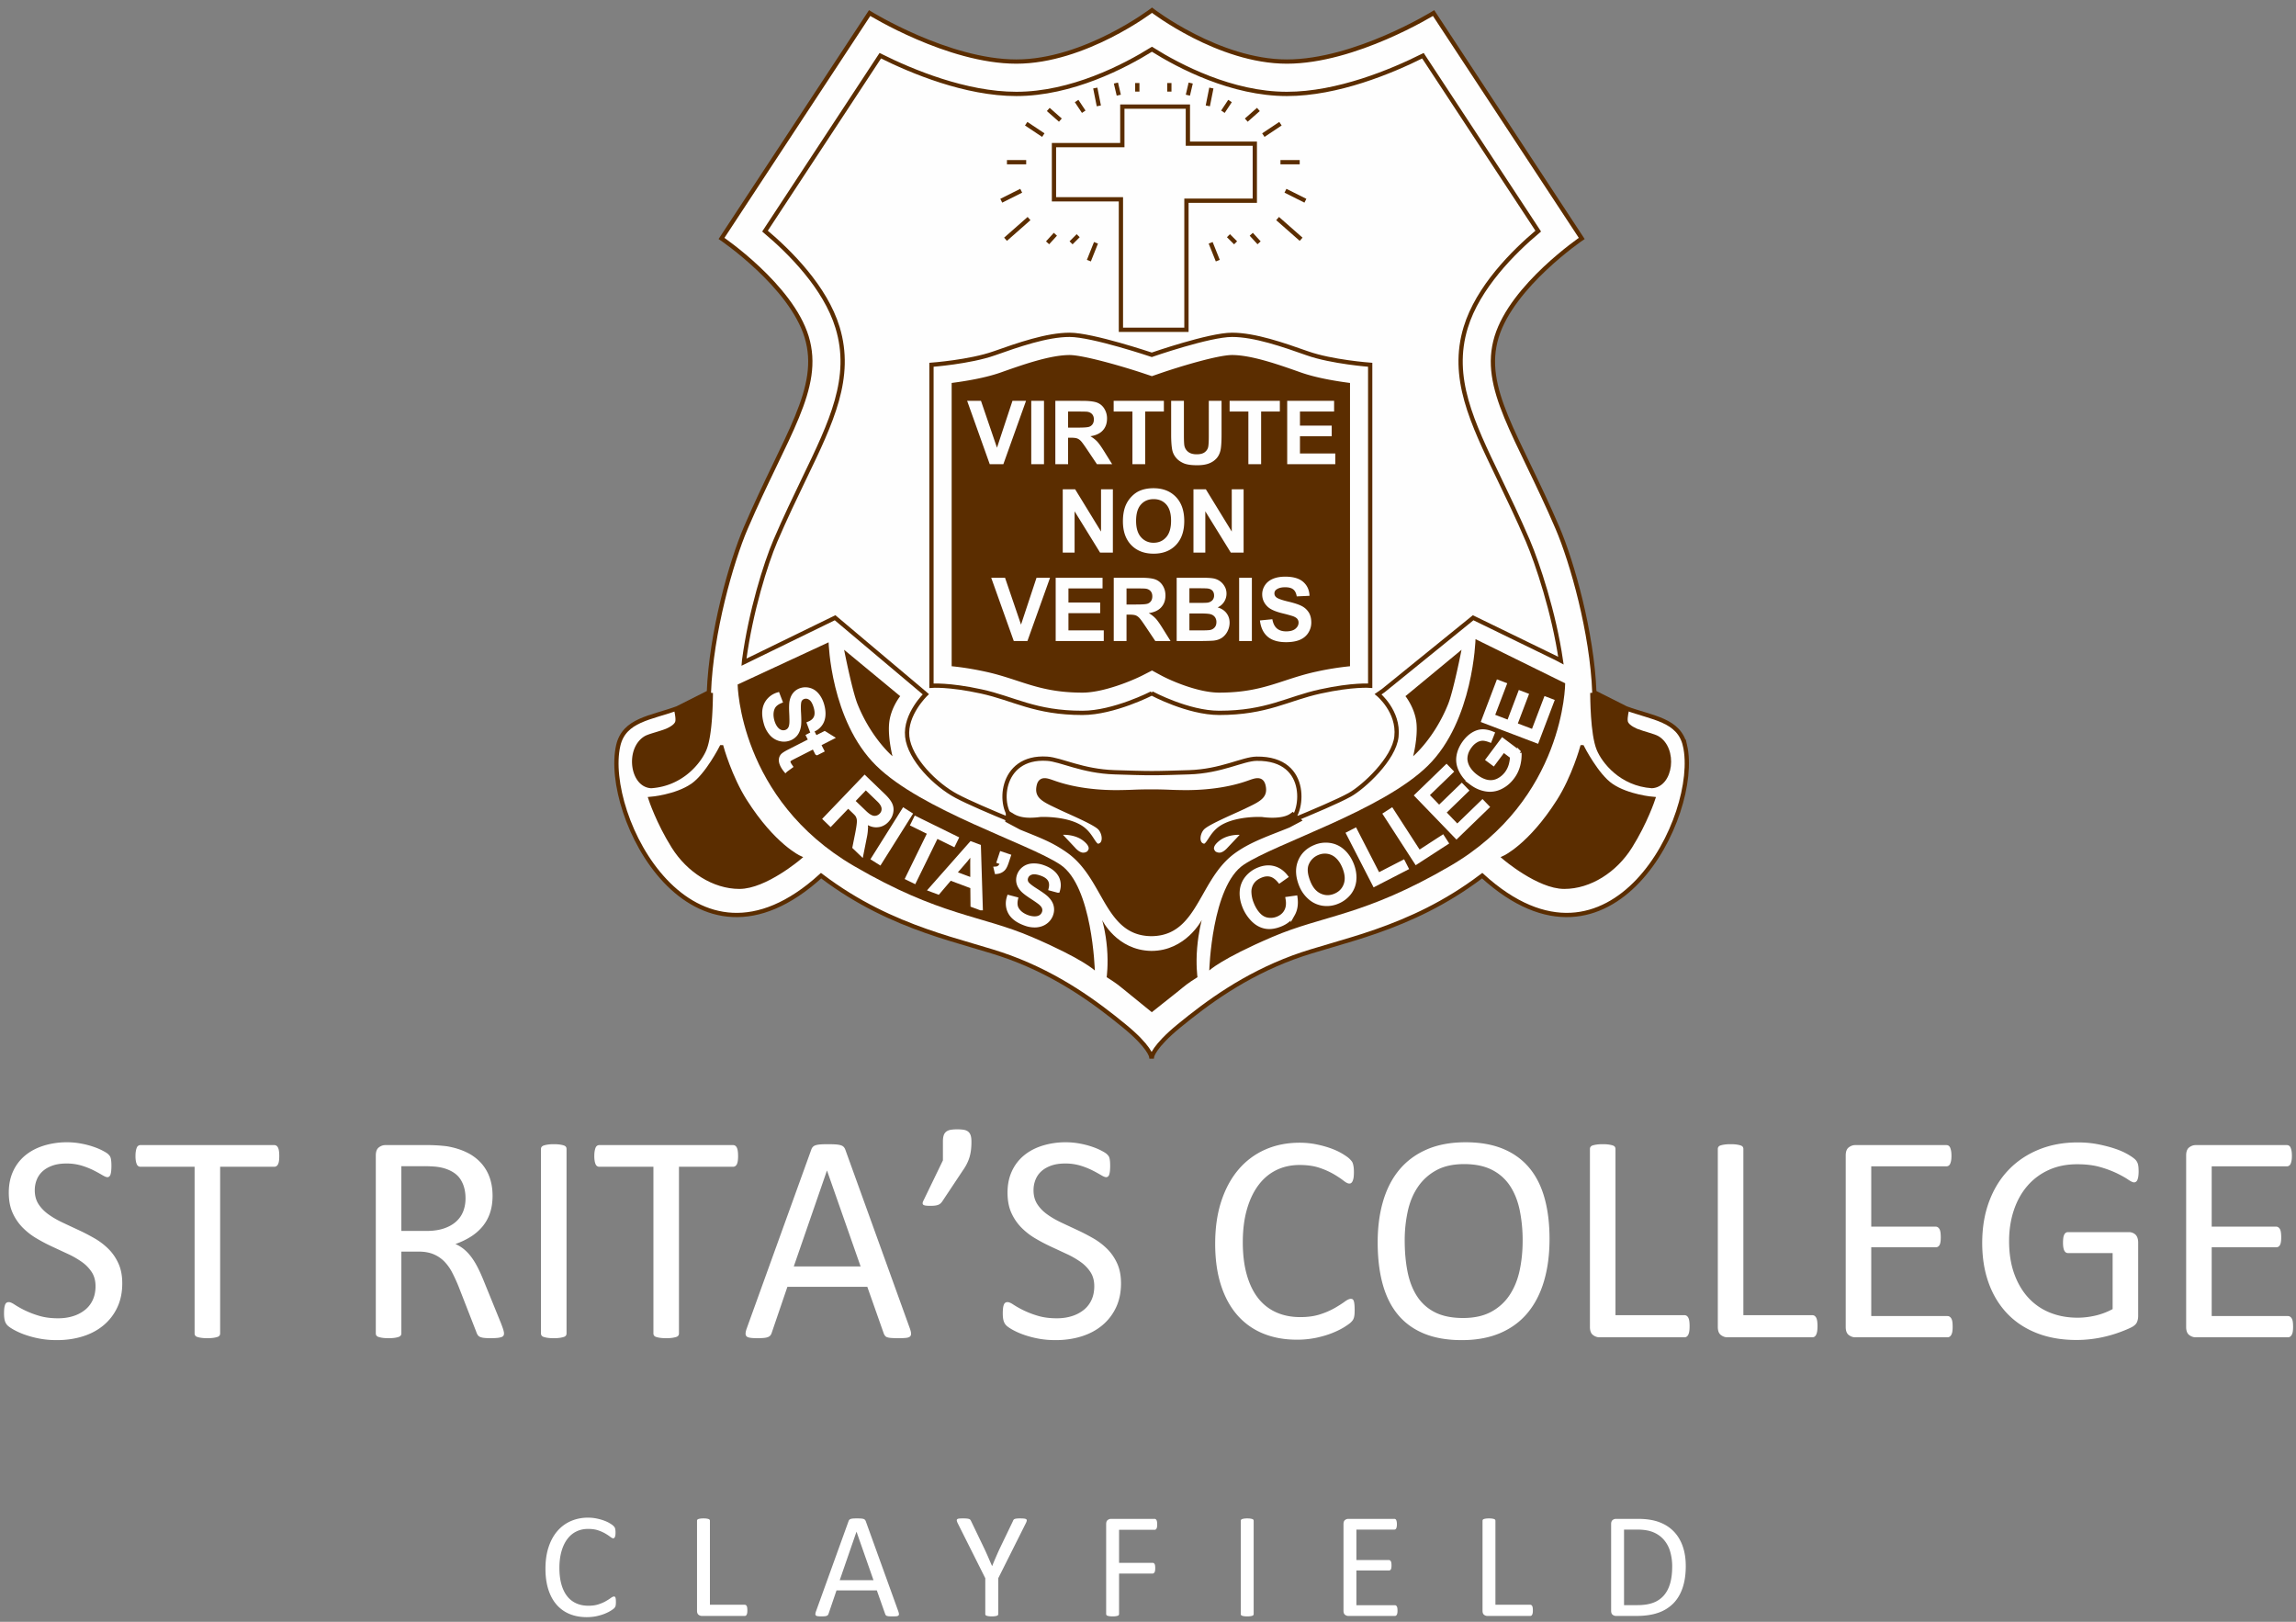
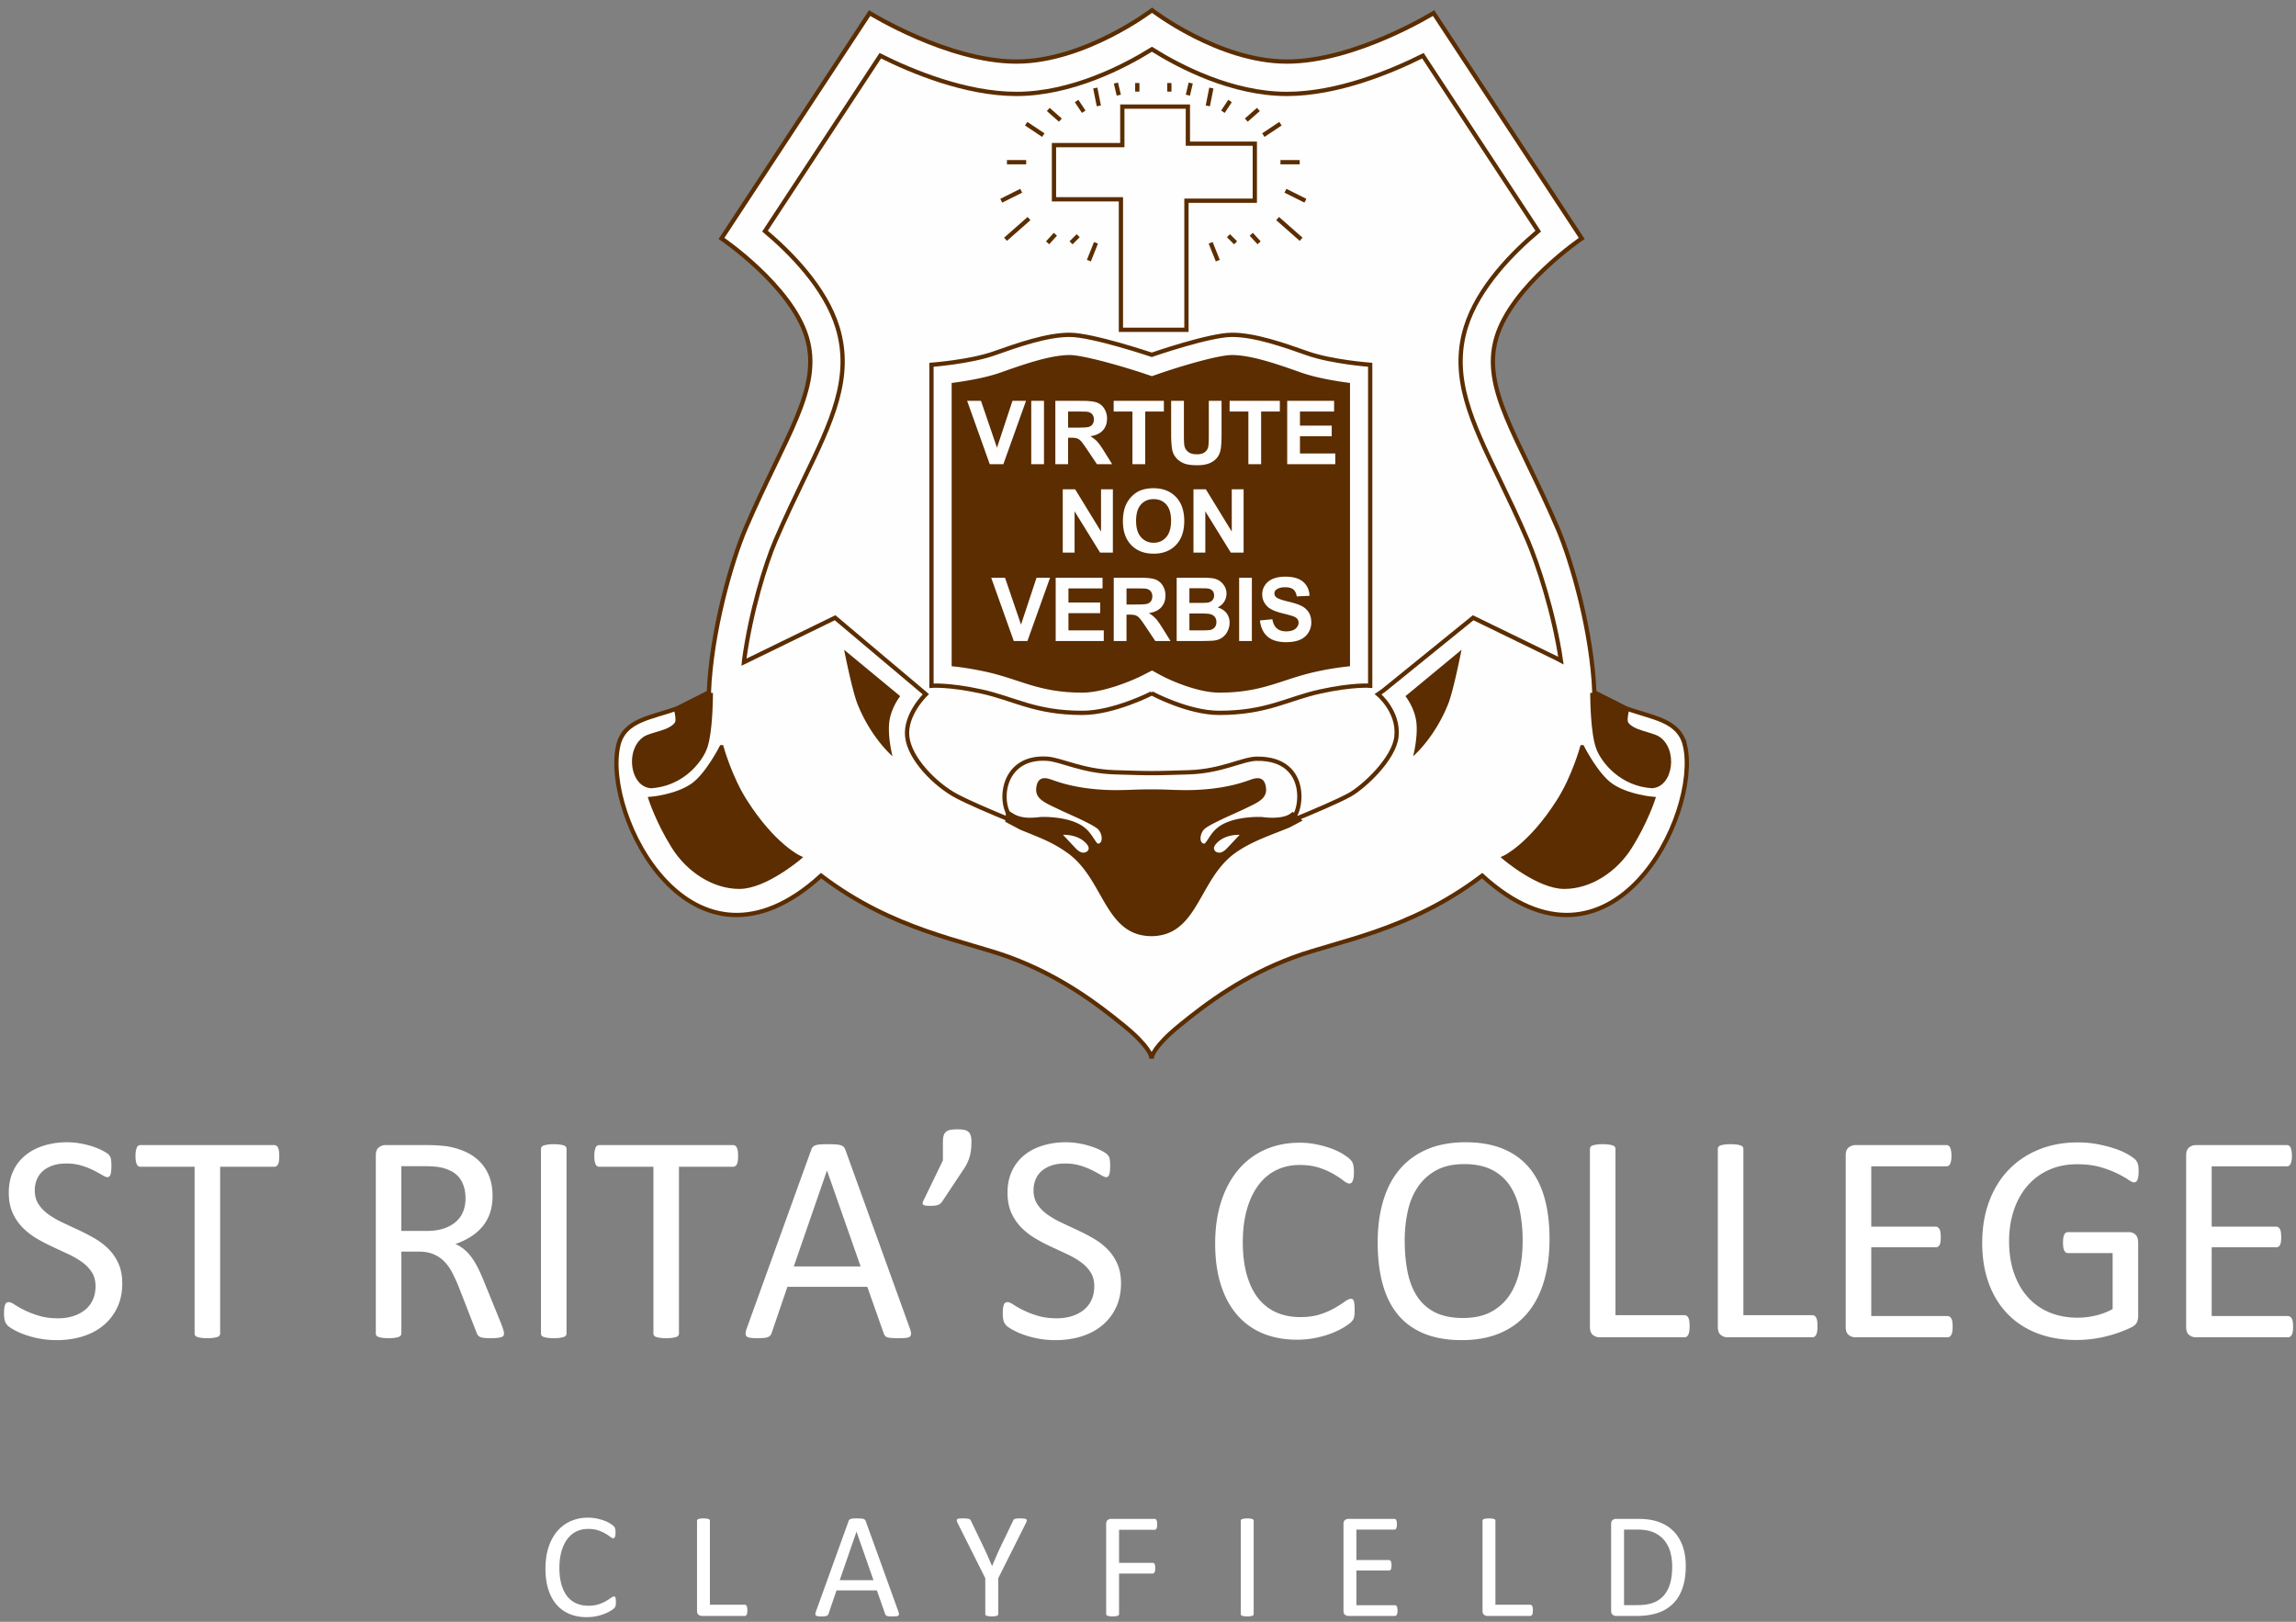
<svg xmlns="http://www.w3.org/2000/svg" xmlns:xlink="http://www.w3.org/1999/xlink" width="269" height="190">
  <rect width="100%" height="100%" fill="#808080" stroke="none" />
  <defs>
    <path id="a" d="M0 122.933h125.72V0H0z" />
  </defs>
  <g fill="none" fill-rule="evenodd">
    <g fill="#FFF">
      <path d="M72.159 187.703c0 .094-.003.176-.01.246-.005.07-.015.132-.03.185a.613.613 0 0 1-.057.14.77.77 0 0 1-.123.15 2.535 2.535 0 0 1-.37.268c-.187.12-.42.237-.698.352-.278.114-.598.21-.958.29-.36.079-.754.118-1.182.118-.738 0-1.405-.123-2-.369a4.038 4.038 0 0 1-1.52-1.09c-.419-.48-.741-1.074-.967-1.78-.225-.706-.338-1.519-.338-2.439 0-.943.121-1.784.365-2.522.243-.738.584-1.364 1.023-1.876.44-.513.966-.904 1.578-1.174a4.996 4.996 0 0 1 2.035-.404c.328 0 .647.03.958.092.31.062.597.14.861.233.264.094.498.202.703.325.205.123.347.224.426.304.08.079.13.139.154.18.024.04.043.09.057.145.015.055.027.121.036.197.008.077.013.167.013.273 0 .117-.006.217-.018.299a.845.845 0 0 1-.053.206.312.312 0 0 1-.083.123.181.181 0 0 1-.119.04c-.082 0-.196-.057-.342-.171a5.559 5.559 0 0 0-.567-.378 4.58 4.58 0 0 0-.844-.378c-.331-.115-.728-.172-1.191-.172-.504 0-.962.101-1.376.303-.413.203-.766.5-1.059.893-.293.392-.52.871-.68 1.437-.162.565-.242 1.211-.242 1.938 0 .72.077 1.357.232 1.911.156.554.378 1.017.668 1.389.29.372.646.653 1.068.844.422.19.9.285 1.433.285.451 0 .845-.055 1.182-.167.337-.111.624-.236.861-.373a6.76 6.76 0 0 0 .585-.374c.152-.111.272-.167.36-.167.041 0 .076.009.106.027.029.017.052.05.07.1.018.05.03.12.04.207.008.088.013.2.013.334zm15.401.95c0 .117-.006.215-.017.294a.72.72 0 0 1-.058.202.302.302 0 0 1-.096.123.233.233 0 0 1-.137.04h-5.027a.623.623 0 0 1-.382-.137c-.12-.09-.18-.25-.18-.479v-10.529c0-.047.011-.088.035-.123a.235.235 0 0 1 .123-.083c.058-.021.138-.039.237-.053.1-.015.22-.022.36-.022.147 0 .269.007.365.022.097.014.175.032.233.053.059.02.1.048.123.083a.217.217 0 0 1 .035.123v9.835h4.078c.053 0 .099.013.137.04.038.026.07.064.096.114.027.05.046.116.058.198.011.082.017.181.017.298zm17.687.122c.046.13.071.233.074.312.003.08-.019.14-.066.18-.046.042-.124.068-.233.08a4.244 4.244 0 0 1-.435.017 5.65 5.65 0 0 1-.435-.013.983.983 0 0 1-.246-.044.262.262 0 0 1-.123-.083.681.681 0 0 1-.074-.132l-.976-2.769h-4.729l-.931 2.734a.46.46 0 0 1-.07.136.34.34 0 0 1-.128.097.78.78 0 0 1-.237.057 3.661 3.661 0 0 1-.4.017c-.17 0-.31-.007-.418-.022-.108-.014-.184-.042-.228-.083-.044-.041-.065-.101-.062-.18.003-.08.028-.183.075-.312l3.814-10.565a.46.46 0 0 1 .093-.158.382.382 0 0 1 .167-.097 1.26 1.26 0 0 1 .281-.048c.114-.009.26-.013.435-.013.188 0 .343.004.466.013s.223.025.299.048a.393.393 0 0 1 .175.101.47.47 0 0 1 .097.163l3.815 10.564zm-4.896-9.325h-.009l-1.96 5.67h3.955l-1.986-5.67zm16.606 5.44v4.193a.217.217 0 0 1-.036.123.235.235 0 0 1-.123.084c-.058.02-.137.038-.237.052-.1.015-.22.022-.36.022-.147 0-.268-.007-.365-.022a1.463 1.463 0 0 1-.237-.052.237.237 0 0 1-.128-.084.217.217 0 0 1-.035-.123v-4.192l-3.217-6.416a1.428 1.428 0 0 1-.118-.317c-.015-.076 0-.134.044-.176.043-.04.123-.067.237-.079.114-.011.268-.017.461-.017.176 0 .318.006.427.017.108.012.194.028.259.049.064.02.113.05.145.088a.73.73 0 0 1 .092.145l1.573 3.27c.147.31.293.635.44.975.146.34.296.682.448 1.028h.018c.134-.334.274-.666.417-.997.144-.332.289-.658.435-.98l1.582-3.288a.447.447 0 0 1 .075-.149.29.29 0 0 1 .132-.092 1.06 1.06 0 0 1 .233-.049c.1-.011.225-.017.378-.017.21 0 .376.007.496.022.12.014.204.042.25.083.048.041.064.1.049.176a1.293 1.293 0 0 1-.119.308l-3.216 6.416zm18.618-6.301c0 .111-.006.208-.018.29a.543.543 0 0 1-.061.198.309.309 0 0 1-.101.11.223.223 0 0 1-.12.035h-4.165v3.867h3.937c.041 0 .08.01.119.03.038.021.072.055.101.102.03.047.05.11.062.189.011.079.017.18.017.303 0 .111-.006.206-.017.286a.537.537 0 0 1-.062.193.354.354 0 0 1-.101.114.206.206 0 0 1-.119.04h-3.937v4.737c0 .041-.012.08-.035.119a.224.224 0 0 1-.123.088c-.059.02-.135.038-.229.052a2.487 2.487 0 0 1-.369.022c-.14 0-.26-.007-.36-.022a1.331 1.331 0 0 1-.238-.052.224.224 0 0 1-.123-.088.223.223 0 0 1-.035-.119v-10.53c0-.228.06-.387.18-.478a.623.623 0 0 1 .383-.136h5.115c.04 0 .08.011.119.035a.301.301 0 0 1 .1.114c.03.053.05.122.062.206.012.085.018.184.018.295zm11.305 10.494a.217.217 0 0 1-.035.123.235.235 0 0 1-.123.084c-.058.02-.136.038-.233.052a2.504 2.504 0 0 1-.364.022c-.141 0-.261-.007-.36-.022a1.331 1.331 0 0 1-.238-.052.235.235 0 0 1-.123-.084.217.217 0 0 1-.035-.123v-10.916a.2.2 0 0 1 .04-.123.263.263 0 0 1 .131-.083c.062-.021.14-.039.237-.053.097-.015.213-.022.348-.022.146 0 .268.007.364.022.097.014.175.032.233.053.059.02.1.048.123.083a.217.217 0 0 1 .035.123v10.916zm16.852-.395c0 .105-.006.197-.018.276a.582.582 0 0 1-.061.198.301.301 0 0 1-.101.114.238.238 0 0 1-.128.036h-5.458a.623.623 0 0 1-.382-.137c-.12-.09-.18-.25-.18-.479v-10.142c0-.229.06-.388.18-.48a.623.623 0 0 1 .382-.135h5.397c.047 0 .09.011.127.035a.246.246 0 0 1 .093.114.893.893 0 0 1 .057.198c.014.079.022.177.022.294 0 .106-.008.198-.022.277a.806.806 0 0 1-.057.193.248.248 0 0 1-.093.11.238.238 0 0 1-.127.035h-4.447v3.569h3.814c.047 0 .09.013.127.04.039.026.07.062.097.11a.562.562 0 0 1 .057.193c.012.082.018.178.018.29 0 .105-.006.196-.018.272a.549.549 0 0 1-.057.185.248.248 0 0 1-.097.1.264.264 0 0 1-.127.031h-3.814v4.07h4.508c.047 0 .09.011.128.035.038.023.072.06.1.11.03.05.05.114.062.193.012.08.018.177.018.295zm15.858-.036c0 .118-.006.216-.017.295a.72.72 0 0 1-.057.202.302.302 0 0 1-.097.123.233.233 0 0 1-.136.04h-5.028a.623.623 0 0 1-.382-.137c-.12-.09-.18-.25-.18-.479v-10.529c0-.047.012-.088.035-.123a.235.235 0 0 1 .123-.083c.059-.021.138-.039.237-.053.1-.015.22-.022.36-.022.147 0 .269.007.365.022.097.014.175.032.233.053.059.02.1.048.123.083a.217.217 0 0 1 .036.123v9.835h4.078c.052 0 .098.013.136.04.038.026.07.064.097.114.026.05.045.116.057.198.011.082.017.181.017.298zm17.915-5.194c0 .984-.126 1.844-.378 2.58-.251.735-.62 1.344-1.103 1.828a4.557 4.557 0 0 1-1.78 1.085c-.702.24-1.54.36-2.513.36h-2.408a.623.623 0 0 1-.383-.136c-.12-.09-.18-.25-.18-.479v-10.142c0-.229.06-.388.18-.48a.623.623 0 0 1 .383-.135h2.575c.984 0 1.816.127 2.496.382.68.255 1.25.621 1.71 1.098.46.478.808 1.057 1.045 1.736.238.68.356 1.448.356 2.303zm-1.59.062a6.2 6.2 0 0 0-.229-1.719 3.69 3.69 0 0 0-.716-1.375 3.31 3.31 0 0 0-1.235-.905c-.498-.217-1.14-.326-1.925-.326h-1.538v8.851h1.556c.726 0 1.339-.09 1.837-.273a3.03 3.03 0 0 0 1.248-.834c.334-.375.584-.846.751-1.411.167-.566.25-1.235.25-2.008zM14.324 150.351c0 1.056-.194 1.996-.583 2.82a6.052 6.052 0 0 1-1.618 2.097c-.69.574-1.503 1.006-2.437 1.296-.933.29-1.94.435-3.019.435-.754 0-1.453-.064-2.097-.191a11.469 11.469 0 0 1-1.723-.47 8.327 8.327 0 0 1-1.27-.575c-.342-.197-.58-.365-.714-.504a1.279 1.279 0 0 1-.295-.53c-.064-.216-.096-.503-.096-.862 0-.256.012-.467.035-.636.023-.168.058-.304.104-.409a.453.453 0 0 1 .174-.217c.07-.04.151-.06.244-.06.162 0 .391.098.687.295a10.81 10.81 0 0 0 2.82 1.296c.655.203 1.412.305 2.27.305.65 0 1.245-.087 1.784-.261a4.2 4.2 0 0 0 1.392-.74c.389-.319.688-.71.897-1.174.208-.464.313-.992.313-1.584 0-.638-.145-1.183-.435-1.636a4.384 4.384 0 0 0-1.149-1.192 10.072 10.072 0 0 0-1.627-.94l-1.87-.87a20.35 20.35 0 0 1-1.863-.983 7.908 7.908 0 0 1-1.618-1.27 5.908 5.908 0 0 1-1.157-1.714c-.296-.656-.444-1.442-.444-2.358 0-.94.17-1.778.513-2.515a5.182 5.182 0 0 1 1.427-1.853c.61-.5 1.334-.88 2.175-1.14a9.144 9.144 0 0 1 2.724-.392c.499 0 1 .044 1.505.13.505.088.98.204 1.427.349.447.145.844.307 1.192.487s.577.325.688.435c.11.11.182.197.217.261a.983.983 0 0 1 .087.244c.023.098.04.217.052.356a6.749 6.749 0 0 1-.008 1.097 2.137 2.137 0 0 1-.079.409.5.5 0 0 1-.148.243.334.334 0 0 1-.217.079c-.128 0-.328-.082-.6-.244a18.81 18.81 0 0 0-1.001-.548 8.801 8.801 0 0 0-1.401-.557 6.097 6.097 0 0 0-1.819-.252c-.626 0-1.171.084-1.635.252-.464.168-.847.392-1.149.67a2.66 2.66 0 0 0-.679.992c-.15.383-.226.789-.226 1.218 0 .627.145 1.166.435 1.619.29.452.676.852 1.158 1.2.481.348 1.03.667 1.644.957.615.29 1.241.583 1.88.88.638.295 1.264.62 1.879.974a7.846 7.846 0 0 1 1.644 1.253c.482.481.87 1.05 1.166 1.705.296.656.444 1.43.444 2.323zm18.394-14.913c0 .22-.011.411-.034.574-.024.162-.061.293-.113.391a.547.547 0 0 1-.192.218.472.472 0 0 1-.252.07h-6.335v19.525a.429.429 0 0 1-.07.244.465.465 0 0 1-.243.165c-.116.04-.27.075-.461.104a4.959 4.959 0 0 1-.722.044c-.279 0-.517-.015-.714-.044a2.636 2.636 0 0 1-.47-.104.465.465 0 0 1-.243-.165.429.429 0 0 1-.07-.244v-19.525h-6.334a.472.472 0 0 1-.253-.07.491.491 0 0 1-.182-.218 1.597 1.597 0 0 1-.114-.391 3.309 3.309 0 0 1-.043-.574c0-.22.014-.415.043-.583.03-.169.067-.305.114-.41a.487.487 0 0 1 .182-.226.472.472 0 0 1 .253-.07h15.662c.093 0 .177.024.252.07.076.047.14.122.192.227.052.104.09.24.113.409.023.168.034.362.034.583zm26.33 20.778a.538.538 0 0 1-.052.244c-.035.07-.11.127-.226.174a1.94 1.94 0 0 1-.488.104 7.922 7.922 0 0 1-.835.035 6.37 6.37 0 0 1-.74-.035 1.62 1.62 0 0 1-.46-.113.633.633 0 0 1-.27-.218 1.39 1.39 0 0 1-.166-.348l-2.07-5.307a19.59 19.59 0 0 0-.758-1.662 5.344 5.344 0 0 0-.93-1.305 3.827 3.827 0 0 0-1.27-.853c-.488-.203-1.074-.305-1.759-.305h-2v9.589a.395.395 0 0 1-.08.244.518.518 0 0 1-.243.165 2.4 2.4 0 0 1-.452.104 4.959 4.959 0 0 1-.722.044c-.29 0-.531-.015-.723-.044a2.636 2.636 0 0 1-.46-.104.465.465 0 0 1-.244-.165.429.429 0 0 1-.07-.244v-20.848c0-.453.119-.769.357-.948.238-.18.49-.27.757-.27h4.785a19.064 19.064 0 0 1 2.437.139c.87.15 1.638.389 2.306.713a5.466 5.466 0 0 1 1.679 1.236c.452.499.792 1.07 1.018 1.714.226.644.34 1.355.34 2.132 0 .754-.102 1.43-.305 2.027a4.905 4.905 0 0 1-.88 1.584 5.818 5.818 0 0 1-1.374 1.192 8.83 8.83 0 0 1-1.792.853c.37.162.707.368 1.009.618.302.249.583.548.844.896s.508.748.74 1.2c.232.453.464.963.696 1.532l2.018 4.96c.163.417.267.71.314.878.046.169.07.3.07.392zm-4.507-15.819c0-.882-.197-1.627-.592-2.236-.394-.61-1.055-1.047-1.984-1.314a5.645 5.645 0 0 0-.983-.174 15.786 15.786 0 0 0-1.435-.052h-2.524v7.587h2.924c.789 0 1.47-.095 2.045-.287.574-.191 1.052-.458 1.435-.8.383-.343.664-.746.844-1.21.18-.464.27-.969.27-1.514zm11.834 15.819a.429.429 0 0 1-.07.244.465.465 0 0 1-.244.165c-.116.04-.27.075-.46.104a4.959 4.959 0 0 1-.723.044c-.278 0-.516-.015-.714-.044a2.636 2.636 0 0 1-.47-.104.465.465 0 0 1-.243-.165.429.429 0 0 1-.07-.244v-21.614c0-.093.026-.174.079-.243a.522.522 0 0 1 .26-.166c.123-.04.28-.075.47-.104.192-.03.421-.044.688-.044.29 0 .53.015.722.044.192.029.345.064.461.104.116.04.198.096.244.166.046.07.07.15.07.243v21.614zm20.1-20.778c0 .22-.012.411-.036.574-.023.162-.06.293-.113.391a.547.547 0 0 1-.191.218.472.472 0 0 1-.252.07h-6.335v19.525a.429.429 0 0 1-.07.244.465.465 0 0 1-.243.165c-.116.04-.27.075-.461.104a4.959 4.959 0 0 1-.722.044c-.279 0-.517-.015-.714-.044a2.636 2.636 0 0 1-.47-.104.465.465 0 0 1-.243-.165.429.429 0 0 1-.07-.244v-19.525h-6.334a.472.472 0 0 1-.253-.07.491.491 0 0 1-.183-.218 1.598 1.598 0 0 1-.113-.391 3.309 3.309 0 0 1-.043-.574c0-.22.014-.415.043-.583.03-.169.067-.305.113-.41a.487.487 0 0 1 .183-.226.472.472 0 0 1 .253-.07h15.662c.092 0 .177.024.252.07.075.047.14.122.191.227.053.104.09.24.113.409.024.168.035.362.035.583zm20.116 20.169c.093.255.143.461.148.618.006.156-.037.275-.13.356-.093.082-.247.134-.461.157a8.403 8.403 0 0 1-.862.035c-.36 0-.647-.009-.861-.026a1.946 1.946 0 0 1-.487-.087.518.518 0 0 1-.244-.166 1.35 1.35 0 0 1-.148-.26l-1.932-5.482h-9.362l-1.845 5.412a.91.91 0 0 1-.139.27.675.675 0 0 1-.252.19c-.11.053-.267.09-.47.114a7.249 7.249 0 0 1-.792.035c-.336 0-.612-.015-.827-.044-.214-.029-.365-.084-.452-.165-.087-.081-.128-.2-.122-.357.006-.156.055-.362.148-.618l7.553-20.917a.912.912 0 0 1 .182-.313.756.756 0 0 1 .331-.192c.145-.046.33-.078.557-.096.226-.017.513-.026.861-.026.372 0 .679.01.923.026.243.018.44.05.591.096.151.047.267.113.348.2a.931.931 0 0 1 .192.322l7.552 20.918zm-9.693-18.464h-.017L93 148.367h7.83l-3.933-11.224zm16.915-3.41c0 .359-.017.687-.052.982-.035.296-.093.58-.174.853-.081.273-.188.54-.322.8-.133.262-.299.531-.496.81l-2.384 3.585a1.471 1.471 0 0 1-.2.226.825.825 0 0 1-.278.165c-.11.04-.238.07-.383.087a4.742 4.742 0 0 1-.548.026c-.198 0-.363-.008-.496-.026a.671.671 0 0 1-.288-.087.215.215 0 0 1-.095-.165.557.557 0 0 1 .06-.261l2.315-4.786v-2.21c0-.302.032-.545.096-.73a.887.887 0 0 1 .304-.436c.14-.104.314-.174.522-.209.21-.034.465-.052.766-.052.29 0 .54.018.748.052.21.035.38.105.514.21.133.104.232.249.296.434.063.186.095.43.095.731zm17.525 16.618c0 1.056-.195 1.996-.583 2.82a6.052 6.052 0 0 1-1.619 2.097c-.69.574-1.502 1.006-2.436 1.296-.934.29-1.94.435-3.02.435-.754 0-1.453-.064-2.096-.191a11.469 11.469 0 0 1-1.723-.47 8.327 8.327 0 0 1-1.27-.575c-.343-.197-.58-.365-.714-.504a1.279 1.279 0 0 1-.296-.53c-.064-.216-.096-.503-.096-.862 0-.256.012-.467.035-.636.023-.168.058-.304.104-.409a.453.453 0 0 1 .175-.217c.07-.04.15-.06.243-.06.163 0 .392.098.688.295a10.81 10.81 0 0 0 2.819 1.296c.655.203 1.412.305 2.27.305.65 0 1.245-.087 1.784-.261a4.2 4.2 0 0 0 1.393-.74c.388-.319.687-.71.896-1.174.209-.464.313-.992.313-1.584 0-.638-.145-1.183-.435-1.636a4.384 4.384 0 0 0-1.148-1.192 10.072 10.072 0 0 0-1.628-.94l-1.87-.87a20.35 20.35 0 0 1-1.862-.983 7.908 7.908 0 0 1-1.619-1.27 5.908 5.908 0 0 1-1.157-1.714c-.296-.656-.444-1.442-.444-2.358 0-.94.171-1.778.514-2.515a5.182 5.182 0 0 1 1.427-1.853c.609-.5 1.334-.88 2.175-1.14a9.144 9.144 0 0 1 2.723-.392c.5 0 1 .044 1.506.13.504.088.98.204 1.427.349.446.145.844.307 1.192.487s.577.325.687.435c.11.11.183.197.218.261a.983.983 0 0 1 .087.244c.023.098.04.217.052.356a6.749 6.749 0 0 1-.009 1.097 2.137 2.137 0 0 1-.078.409.5.5 0 0 1-.148.243.334.334 0 0 1-.218.079c-.127 0-.327-.082-.6-.244a18.81 18.81 0 0 0-1-.548 8.801 8.801 0 0 0-1.402-.557 6.097 6.097 0 0 0-1.818-.252c-.627 0-1.172.084-1.636.252-.464.168-.847.392-1.149.67a2.66 2.66 0 0 0-.678.992c-.151.383-.226.789-.226 1.218 0 .627.145 1.166.435 1.619.29.452.675.852 1.157 1.2.481.348 1.03.667 1.644.957.615.29 1.242.583 1.88.88.638.295 1.264.62 1.88.974a7.846 7.846 0 0 1 1.644 1.253c.481.481.87 1.05 1.166 1.705.296.656.444 1.43.444 2.323zm27.373 3.133c0 .185-.005.348-.017.487-.012.14-.032.261-.06.365a1.214 1.214 0 0 1-.114.279c-.046.081-.128.18-.244.296-.116.116-.36.293-.73.53-.372.238-.833.47-1.384.697-.551.226-1.183.417-1.897.574a10.92 10.92 0 0 1-2.34.235c-1.462 0-2.782-.244-3.96-.731a7.995 7.995 0 0 1-3.01-2.158c-.83-.951-1.468-2.126-1.914-3.524-.447-1.398-.67-3.008-.67-4.83 0-1.867.24-3.532.722-4.994.481-1.461 1.157-2.7 2.027-3.715a8.664 8.664 0 0 1 3.124-2.323c1.212-.534 2.555-.8 4.029-.8.65 0 1.282.06 1.896.182.615.122 1.184.276 1.706.461.522.186.986.4 1.392.644.406.244.687.444.844.6.157.157.258.276.305.357.046.081.084.177.113.287.029.11.052.241.07.392.017.15.025.33.025.54 0 .231-.011.429-.034.591a1.674 1.674 0 0 1-.105.409.618.618 0 0 1-.165.244.359.359 0 0 1-.235.078c-.162 0-.389-.113-.679-.34-.29-.226-.664-.475-1.122-.748a9.067 9.067 0 0 0-1.67-.748c-.656-.226-1.442-.34-2.359-.34-.998 0-1.905.2-2.723.601-.818.4-1.517.99-2.097 1.766-.58.778-1.03 1.726-1.349 2.846-.319 1.12-.479 2.398-.479 3.837 0 1.427.154 2.689.462 3.785.307 1.096.748 2.013 1.322 2.75a5.534 5.534 0 0 0 2.115 1.67c.835.377 1.78.566 2.836.566.893 0 1.674-.11 2.34-.33a9.1 9.1 0 0 0 1.706-.74c.47-.273.856-.52 1.157-.74.302-.22.54-.33.714-.33.081 0 .15.017.209.051.058.035.104.102.139.2.035.1.06.235.078.41.018.174.026.394.026.66zm22.832-8.336c0 1.822-.214 3.463-.644 4.925-.429 1.462-1.07 2.706-1.923 3.733-.852 1.026-1.923 1.815-3.21 2.366-1.288.552-2.79.827-4.507.827-1.694 0-3.159-.252-4.395-.757-1.235-.505-2.256-1.238-3.062-2.201-.807-.963-1.407-2.158-1.802-3.585-.394-1.427-.591-3.069-.591-4.925 0-1.775.214-3.388.644-4.838.429-1.45 1.073-2.683 1.931-3.698.859-1.015 1.932-1.798 3.22-2.35 1.288-.55 2.79-.826 4.507-.826 1.659 0 3.103.25 4.333.748 1.23.5 2.254 1.227 3.072 2.184.818.958 1.427 2.14 1.827 3.55.4 1.41.6 3.026.6 4.847zm-3.15.209a17.61 17.61 0 0 0-.339-3.559c-.226-1.096-.603-2.048-1.131-2.854a5.455 5.455 0 0 0-2.114-1.888c-.882-.452-1.973-.679-3.272-.679-1.3 0-2.39.244-3.272.731a6.15 6.15 0 0 0-2.149 1.95c-.551.811-.945 1.76-1.183 2.845a15.93 15.93 0 0 0-.357 3.42c0 1.322.11 2.54.33 3.654.221 1.113.592 2.073 1.114 2.88a5.339 5.339 0 0 0 2.097 1.88c.876.446 1.976.67 3.298.67 1.311 0 2.413-.245 3.307-.732a5.943 5.943 0 0 0 2.157-1.975c.546-.83.934-1.79 1.166-2.88.232-1.09.348-2.245.348-3.463zm19.56 10.006c0 .232-.01.427-.034.583-.023.157-.061.29-.113.4a.599.599 0 0 1-.192.244.462.462 0 0 1-.27.078h-9.954c-.266 0-.519-.09-.757-.27-.237-.18-.356-.495-.356-.948v-20.848c0-.093.023-.174.07-.243a.465.465 0 0 1 .243-.166c.116-.04.273-.075.47-.104.197-.03.435-.044.713-.044.29 0 .531.015.723.044.191.029.345.064.46.104.117.04.198.096.244.166.047.07.07.15.07.243v19.473h8.075c.104 0 .194.027.27.079.075.052.139.127.19.226.053.099.09.23.114.392.023.162.035.36.035.591zm14.984 0c0 .232-.011.427-.035.583-.023.157-.06.29-.113.4a.599.599 0 0 1-.191.244.462.462 0 0 1-.27.078h-9.954c-.267 0-.52-.09-.757-.27-.238-.18-.357-.495-.357-.948v-20.848c0-.093.023-.174.07-.243a.465.465 0 0 1 .243-.166c.116-.04.273-.075.47-.104.197-.03.435-.044.714-.044.29 0 .53.015.722.044.191.029.345.064.461.104.116.04.197.096.244.166.046.07.07.15.07.243v19.473h8.074c.104 0 .194.027.27.079.075.052.139.127.191.226.052.099.09.23.113.392.024.162.035.36.035.591zm15.836.07c0 .209-.011.391-.035.548a1.153 1.153 0 0 1-.121.392.597.597 0 0 1-.2.226.472.472 0 0 1-.253.07h-10.807c-.267 0-.519-.09-.757-.27-.238-.18-.356-.496-.356-.949v-20.082c0-.453.118-.769.356-.948.238-.18.49-.27.757-.27h10.685c.093 0 .177.023.253.07a.487.487 0 0 1 .182.226c.047.104.085.235.114.391.029.157.043.351.043.583 0 .209-.014.392-.043.548a1.595 1.595 0 0 1-.114.383.491.491 0 0 1-.182.218.472.472 0 0 1-.253.07h-8.805v7.065h7.552c.093 0 .177.026.253.078a.64.64 0 0 1 .191.218c.052.092.09.22.113.382.023.163.035.354.035.575 0 .208-.012.388-.035.54-.023.15-.06.272-.113.365a.492.492 0 0 1-.191.2.524.524 0 0 1-.253.06h-7.552v8.058h8.927c.093 0 .177.023.253.07a.611.611 0 0 1 .2.217c.058.099.098.226.121.383.024.156.035.35.035.583zm21.788-18.22c0 .22-.012.414-.035.583a1.683 1.683 0 0 1-.104.417.51.51 0 0 1-.174.235.4.4 0 0 1-.226.07c-.14 0-.372-.11-.697-.33-.324-.221-.76-.465-1.305-.732a12.248 12.248 0 0 0-1.958-.73c-.76-.221-1.661-.331-2.706-.331-1.241 0-2.355.226-3.34.678a7.205 7.205 0 0 0-2.507 1.88c-.684.8-1.21 1.752-1.575 2.854s-.548 2.297-.548 3.585c0 1.438.2 2.714.6 3.828.4 1.114.955 2.054 1.662 2.82a6.92 6.92 0 0 0 2.532 1.74c.98.394 2.057.591 3.229.591.696 0 1.4-.084 2.114-.252a7.911 7.911 0 0 0 1.993-.757v-6.56h-5.221c-.197 0-.345-.1-.444-.297-.098-.197-.148-.504-.148-.922 0-.22.012-.409.035-.565a1.2 1.2 0 0 1 .113-.383.58.58 0 0 1 .183-.218.46.46 0 0 1 .26-.07h7.153a1.114 1.114 0 0 1 .731.279c.105.093.186.22.244.383.058.162.087.348.087.557v8.58c0 .3-.052.562-.157.782-.104.22-.325.415-.661.583-.337.168-.772.351-1.305.548-.534.198-1.085.366-1.654.505a14.498 14.498 0 0 1-3.445.418c-1.74 0-3.295-.27-4.664-.81-1.369-.539-2.526-1.308-3.472-2.305-.945-.998-1.668-2.193-2.166-3.585-.5-1.392-.749-2.947-.749-4.664 0-1.787.27-3.405.81-4.855.539-1.45 1.299-2.686 2.28-3.707.98-1.021 2.157-1.813 3.532-2.375 1.375-.563 2.897-.844 4.568-.844.859 0 1.665.075 2.419.226.754.15 1.424.328 2.01.53a8.116 8.116 0 0 1 1.48.662c.4.238.675.432.826.583.15.15.255.325.313.522.058.197.087.481.087.853zm18.098 18.22c0 .209-.011.391-.034.548a1.153 1.153 0 0 1-.122.392.597.597 0 0 1-.2.226.472.472 0 0 1-.253.07h-10.807c-.266 0-.519-.09-.757-.27-.237-.18-.356-.496-.356-.949v-20.082c0-.453.119-.769.356-.948.238-.18.49-.27.757-.27h10.686c.092 0 .176.023.252.07a.487.487 0 0 1 .183.226c.046.104.084.235.113.391.029.157.043.351.043.583 0 .209-.014.392-.043.548a1.595 1.595 0 0 1-.113.383.491.491 0 0 1-.183.218.472.472 0 0 1-.252.07h-8.806v7.065h7.553c.092 0 .176.026.252.078a.64.64 0 0 1 .191.218c.053.092.09.22.113.382.024.163.035.354.035.575 0 .208-.011.388-.035.54-.023.15-.06.272-.113.365a.492.492 0 0 1-.191.2.524.524 0 0 1-.252.06h-7.553v8.058h8.927c.093 0 .177.023.253.07a.611.611 0 0 1 .2.217c.058.099.098.226.122.383.023.156.034.35.034.583z" />
    </g>
    <g transform="translate(72.064 1)">
      <path d="M125.352 86.347c-.693-3.032-3.813-3.225-6.928-4.373l-3.692-1.86c-.268-7.006-2.607-15.264-4.317-19.255-4.655-10.857-8.973-16.375-7.134-22.394 1.834-6.013 9.972-11.531 9.972-11.531L95.896.53s-9.177 5.683-17.19 5.683c-8.01 0-15.798-6.016-15.798-6.016s-7.883 6.016-15.894 6.016c-8.01 0-17.19-5.683-17.19-5.683L12.468 26.934s8.139 5.518 9.973 11.53c1.836 6.02-2.48 11.538-7.134 22.395-1.711 3.991-4.05 12.25-4.318 19.254l-3.693 1.861c-3.113 1.148-6.238 1.34-6.929 4.373-1.847 8.108 8.596 29.076 23.768 15.24l.106.079c8.39 6.353 16.797 7.558 22.023 9.495 5.794 2.149 10.047 5.289 13.378 8.017 3.004 2.457 3.171 3.6 3.171 3.6h.095s.167-1.143 3.17-3.6c3.333-2.728 7.587-5.868 13.38-8.017 5.225-1.937 13.617-3.134 22.01-9.485l.12-.09c15.17 13.837 25.615-7.131 23.764-15.24" fill="#FEFEFE" />
      <path d="M125.352 86.347c-.693-3.032-3.813-3.225-6.928-4.373l-3.692-1.86c-.268-7.006-2.607-15.264-4.317-19.255-4.655-10.857-8.973-16.375-7.134-22.394 1.834-6.013 9.972-11.531 9.972-11.531L95.896.53s-9.177 5.683-17.19 5.683c-8.01 0-15.798-6.016-15.798-6.016s-7.883 6.016-15.894 6.016c-8.01 0-17.19-5.683-17.19-5.683L12.468 26.934s8.139 5.518 9.973 11.53c1.836 6.02-2.48 11.538-7.134 22.395-1.711 3.991-4.05 12.25-4.318 19.254l-3.693 1.861c-3.113 1.148-6.238 1.34-6.929 4.373-1.847 8.108 8.596 29.076 23.768 15.24l.106.079c8.39 6.353 16.797 7.558 22.023 9.495 5.794 2.149 10.047 5.289 13.378 8.017 3.004 2.457 3.171 3.6 3.171 3.6h.095s.167-1.143 3.17-3.6c3.333-2.728 7.587-5.868 13.38-8.017 5.225-1.937 13.617-3.134 22.01-9.485l.12-.09c15.17 13.837 25.615-7.131 23.764-15.24z" stroke="#5B2D00" stroke-width=".5" />
      <path d="M110.258 76.105l-9.726-4.734-10.51 8.52-.627.44s2.465 2.01 2.15 4.963c-.273 2.621-3.848 5.915-5.474 6.818-1.34.745-4.27 1.99-7.022 3.118l.036-.134c1.338-.323 2.627-7.303-3.926-7.21-1.64.023-4.107 1.467-7.925 1.588-3.953.128-4.326.1-4.326.1h-.042s-.376.028-4.328-.1c-3.82-.121-6.286-1.485-7.926-1.588-5.634-.36-5.789 5.866-3.9 7.21l.015.134c-2.758-1.127-5.353-2.244-6.717-2.97-2.46-1.304-5.505-4.345-5.783-6.966-.278-2.614 2.18-4.962 2.18-4.962l-.117-.103-10.514-8.858-10.678 5.206.022-.244c.761-5.676 2.518-11.304 3.662-13.979 1.174-2.734 2.346-5.165 3.378-7.31 3.183-6.597 5.697-11.809 3.901-17.685-1.43-4.695-5.582-8.835-8.496-11.285L31.071 5.527c3.7 1.848 9.998 4.476 15.943 4.476 6.46 0 12.653-3.224 15.883-5.233 3.207 2.012 9.352 5.233 15.81 5.233 5.946 0 12.244-2.628 15.94-4.476l13.507 20.547c-2.914 2.45-7.064 6.59-8.494 11.285-1.795 5.876.719 11.086 3.9 17.683 1.032 2.147 2.204 4.576 3.378 7.312 1.13 2.646 3.059 8.42 3.876 14.046l-.556-.295z" fill="#FEFEFE" />
      <path d="M110.258 76.105l-9.726-4.734-10.51 8.52-.627.44s2.465 2.01 2.15 4.963c-.273 2.621-3.848 5.915-5.474 6.818-1.34.745-4.27 1.99-7.022 3.118l.036-.134c1.338-.323 2.627-7.303-3.926-7.21-1.64.023-4.107 1.467-7.925 1.588-3.953.128-4.326.1-4.326.1h-.042s-.376.028-4.328-.1c-3.82-.121-6.286-1.485-7.926-1.588-5.634-.36-5.789 5.866-3.9 7.21l.015.134c-2.758-1.127-5.353-2.244-6.717-2.97-2.46-1.304-5.505-4.345-5.783-6.966-.278-2.614 2.18-4.962 2.18-4.962l-.117-.103-10.514-8.858-10.678 5.206.022-.244c.761-5.676 2.518-11.304 3.662-13.979 1.174-2.734 2.346-5.165 3.378-7.31 3.183-6.597 5.697-11.809 3.901-17.685-1.43-4.695-5.582-8.835-8.496-11.285L31.071 5.527c3.7 1.848 9.998 4.476 15.943 4.476 6.46 0 12.653-3.224 15.883-5.233 3.207 2.012 9.352 5.233 15.81 5.233 5.946 0 12.244-2.628 15.94-4.476l13.507 20.547c-2.914 2.45-7.064 6.59-8.494 11.285-1.795 5.876.719 11.086 3.9 17.683 1.032 2.147 2.204 4.576 3.378 7.312 1.13 2.646 3.059 8.42 3.876 14.046l-.556-.295z" stroke="#5B2D00" stroke-width=".5" />
      <path d="M15.226 92.86c3.334 5.244 6.352 6.62 6.352 6.62s-4 3.41-7.01 3.41c-2.994 0-5.958-1.905-7.723-4.716-1.79-2.851-2.684-5.578-2.684-5.578s2.967-.238 4.907-1.571c1.718-1.17 3.4-4.482 3.4-4.482s.975 3.52 2.758 6.317" fill="#5B2D00" />
      <path d="M12.469 86.543s.974 3.52 2.757 6.317c3.334 5.244 6.352 6.62 6.352 6.62s-4 3.41-7.01 3.41c-2.994 0-5.958-1.905-7.723-4.716-1.79-2.85-2.684-5.578-2.684-5.578s2.967-.238 4.907-1.571c1.718-1.17 3.4-4.482 3.4-4.482z" stroke="#5B2D00" stroke-width=".5" />
      <path d="M4.235 91.343c-2.564-.127-3.103-4.735-.757-6.105.454-.264 1.687-.545 2.438-.842 0 0 1.013-.395 1.134-.874.105-.408-.166-1.442-.166-1.442l1.179-.632 2.607-1.346.797.082c-.014.434 0 4.802-.758 6.654-.61 1.495-2.732 4.251-6.474 4.505M92.583 80.537s1.146 1.412 1.31 3.217c.157 1.719-.392 3.84-.392 3.84s2.49-2.1 4.097-6.105c.633-1.58 1.571-6.364 1.571-6.364l-6.586 5.446v-.034zM33.419 80.537s-1.15 1.412-1.312 3.217c-.156 1.719.394 3.84.394 3.84s-2.49-2.1-4.096-6.105c-.634-1.58-1.572-6.364-1.572-6.364l6.586 5.446v-.034zM71.77 98.293s-.535.655-1.032.596c-.45-.052-.502-.294-.502-.294s-.362-.36.542-1.084c.99-.794 2.398-.71 2.398-.71l-1.405 1.492zm-16.355.302s-.053.242-.5.294c-.497.06-1.036-.596-1.036-.596L52.474 96.8s1.408-.084 2.396.71c.908.723.545 1.084.545 1.084zm23.989-4.487l-.307.221c-.432.307-1.157.47-2.093.47-.65 0-1.165-.082-1.169-.082l-.026-.004h-.026s-.129-.01-.346-.01c-.892 0-3.119.104-4.573 1.057-.674.446-1.053 1.025-1.357 1.493-.172.26-.385.588-.5.588a.249.249 0 0 1-.067-.015c-.109-.036-.261-.116-.325-.377-.094-.398.086-.978.397-1.291.45-.452 2.31-1.29 3.537-1.846.428-.19.816-.37 1.116-.511l.286-.136c1.622-.772 2.601-1.234 2.254-2.686-.165-.677-.597-.816-.928-.816-.304 0-.632.11-1.089.274l-.188.065c-1.393.486-3.768 1.064-7.175 1.064l-.369-.005a45.244 45.244 0 0 1-1.491-.04 50.109 50.109 0 0 0-2.098-.045h-.123c-.954.002-1.533.022-2.1.045-.443.018-.881.033-1.498.04-.12.002-.245.005-.366.005-3.398 0-5.778-.578-7.175-1.064l-.181-.063c-.46-.163-.794-.276-1.098-.276-.276 0-.758.103-.924.816-.345 1.454.636 1.918 2.257 2.686l.282.136c.303.142.689.319 1.113.51 1.231.556 3.089 1.395 3.54 1.847.31.311.486.89.393 1.291-.062.261-.211.341-.317.377a.273.273 0 0 1-.075.015c-.11 0-.325-.327-.496-.588-.305-.468-.684-1.047-1.359-1.493-1.454-.953-3.678-1.056-4.567-1.056-.218 0-.347.009-.347.009H49.8l-.028.004c-.004 0-.513.081-1.17.081-.935 0-1.592-.225-2.024-.532l-.75-.422-.118 1.424 1.745.93c2.544 1.034 3.713 1.453 5.421 2.634 1.843 1.271 2.896 3.132 3.915 4.929 1.423 2.51 2.767 4.88 6.013 4.912h.062c3.243-.032 4.586-2.402 6.009-4.912 1.018-1.797 2.07-3.658 3.916-4.929 1.81-1.252 3.767-1.894 6.23-2.89l1.526-.811-1.144-1.023z" fill="#5B2D00" />
-       <path d="M100.808 73.876s-.238 9.554-5.565 14.811c-5.328 5.258-17.826 9.103-21.588 11.613-3.76 2.513-4.04 12.4-4.04 12.4s1.334-1.336 7.37-3.926c6.03-2.589 10.734-2.431 20.844-8.316 13.455-7.833 13.483-21.407 13.483-21.407l-10.504-5.175zM52.17 100.3c-3.762-2.51-16.261-6.355-21.588-11.613-5.33-5.258-5.566-14.438-5.566-14.438l-10.658 4.943s.183 13.433 13.636 21.266c10.11 5.885 14.812 5.727 20.846 8.316 6.032 2.59 7.365 3.926 7.365 3.926s-.274-9.888-4.035-12.4M62.893 117.574l2.982-2.368c1.067-.862 1.064-.905 2.357-1.727 0 0-.205-1.452-.04-3.414.166-1.963.545-3.286.545-3.286s-1.876 3.623-5.897 3.623h-.04c-4.04-.081-5.74-3.623-5.74-3.623s.411 1.323.576 3.286c.166 1.962-.043 3.414-.043 3.414 1.295.822 1.291.865 2.363 1.727l2.914 2.368" fill="#5B2D00" />
      <path d="M52.17 13.073l-1.418-1.25M54.906 12.089l-.834-1.255M56.675 11.403l-.417-2.09M59.012 10.15l-.334-1.42M61.183 9.732V8.73M50.17 14.83l-2.006-1.337M48.164 18.003H45.91M47.58 21.346l-2.335 1.17M48.498 24.605l-2.754 2.425M51.586 26.444l-.915 1.002M54.255 26.612l-.833.834M56.342 27.446l-.833 2.089M73.95 13.073l1.418-1.25M71.213 12.089l.833-1.255M69.443 11.403l.417-2.09M67.108 10.15l.332-1.42M64.937 9.732V8.73M75.95 14.83l2.005-1.337M77.955 18.003h2.254M78.54 21.346l2.336 1.17M77.62 24.605l2.756 2.425M74.534 26.444l.917 1.002M71.862 26.612l.836.834M69.777 27.446l.836 2.089" stroke="#5B2D00" stroke-width=".5" />
      <path fill="#FEFEFE" d="M51.42 15.999h8.008v-4.511h7.68v4.343h7.842v6.685h-8.01v15.118h-7.677V22.35H51.42z" />
      <path stroke="#5B2D00" stroke-width=".5" stroke-linecap="round" d="M51.42 15.999h8.008v-4.511h7.68v4.343h7.842v6.685h-8.01v15.118h-7.677V22.35H51.42z" />
      <path d="M110.55 92.86c-3.335 5.244-6.35 6.62-6.35 6.62s3.996 3.41 7.004 3.41c3 0 5.957-1.905 7.723-4.716 1.789-2.851 2.687-5.578 2.687-5.578s-2.964-.238-4.91-1.571c-1.716-1.17-3.398-4.482-3.398-4.482s-.971 3.52-2.757 6.317" fill="#5B2D00" />
      <path d="M113.306 86.543s-.971 3.52-2.757 6.317c-3.334 5.244-6.348 6.62-6.348 6.62s3.995 3.41 7.002 3.41c3.001 0 5.958-1.905 7.724-4.716 1.79-2.85 2.687-5.578 2.687-5.578s-2.964-.238-4.91-1.571c-1.715-1.17-3.398-4.482-3.398-4.482z" stroke="#5B2D00" stroke-width=".5" />
      <path d="M121.474 91.343c2.566-.127 3.101-4.735.755-6.105-.453-.264-1.684-.545-2.438-.842 0 0-1.01-.395-1.135-.874-.107-.408.169-1.442.169-1.442l-1.18-.632-2.606-1.346-.796.082c.012.434 0 4.802.758 6.654.607 1.495 2.73 4.251 6.473 4.505" fill="#5B2D00" />
-       <path d="M18.283 84.91a3.061 3.061 0 0 1-.61-1.166c-.166-.58-.225-1.095-.17-1.538.058-.442.222-.826.5-1.146a2.23 2.23 0 0 1 1.052-.69l.301.785c-.31.13-.548.295-.714.493-.163.2-.27.463-.314.793-.04.33-.006.676.097 1.043.094.325.224.597.393.82.169.218.355.367.556.437a.945.945 0 0 0 .603.025.87.87 0 0 0 .478-.33c.118-.161.187-.387.211-.69.02-.19.013-.603-.017-1.238-.03-.629-.014-1.083.042-1.355.073-.354.205-.642.4-.861.193-.22.439-.372.735-.459.326-.093.656-.087.99.014.335.102.626.31.875.62.25.312.436.686.56 1.119.136.476.183.92.136 1.33-.05.408-.194.754-.436 1.033-.24.285-.547.488-.922.61l-.297-.795c.394-.162.657-.402.793-.714.134-.312.13-.717-.012-1.212-.151-.514-.353-.864-.607-1.045-.258-.18-.521-.233-.787-.154a.759.759 0 0 0-.497.414c-.1.208-.131.68-.088 1.417.044.738.045 1.254.002 1.542-.063.427-.201.768-.413 1.02a1.671 1.671 0 0 1-.837.533c-.343.1-.692.095-1.053-.013a2.003 2.003 0 0 1-.95-.641" fill="#FEFEFE" />
      <path d="M18.283 84.91a3.061 3.061 0 0 1-.61-1.166c-.166-.58-.225-1.095-.17-1.538.058-.442.222-.826.5-1.146a2.23 2.23 0 0 1 1.052-.69l.301.785c-.31.13-.548.295-.714.493-.163.2-.27.463-.314.793-.04.33-.006.676.097 1.043.094.325.224.597.393.82.169.218.355.367.556.437a.945.945 0 0 0 .603.025.87.87 0 0 0 .478-.33c.118-.161.187-.387.211-.69.02-.19.013-.603-.017-1.238-.03-.629-.014-1.083.042-1.355.073-.354.205-.642.4-.861.193-.22.439-.372.735-.459.326-.093.656-.087.99.014.335.102.626.31.875.62.25.312.436.686.56 1.119.136.476.183.92.136 1.33-.05.408-.194.754-.436 1.033-.24.285-.547.488-.922.61l-.297-.795c.394-.162.657-.402.793-.714.134-.312.13-.717-.012-1.212-.151-.514-.353-.864-.607-1.045-.258-.18-.521-.233-.787-.154a.759.759 0 0 0-.497.414c-.1.208-.131.68-.088 1.417.044.738.045 1.254.002 1.542-.063.427-.201.768-.413 1.02a1.671 1.671 0 0 1-.837.533c-.343.1-.692.095-1.053-.013a2.003 2.003 0 0 1-.95-.641z" stroke="#FEFEFE" stroke-width=".5" />
      <path d="M23.655 87.214l-.374-.737-2.524 1.287c-.207.11-.336.19-.382.244a.347.347 0 0 0-.078.201c-.007.074.02.17.073.277.042.083.108.186.192.307l-.592.436a3.202 3.202 0 0 1-.348-.521c-.135-.266-.195-.493-.186-.682a.772.772 0 0 1 .174-.48c.105-.13.377-.305.819-.53l2.483-1.266-.272-.537.567-.293.273.537 1.067-.544.812.504-1.508.772.376.736-.572.289z" fill="#FEFEFE" />
-       <path d="M23.655 87.214l-.374-.737-2.524 1.287c-.207.11-.336.19-.382.244a.347.347 0 0 0-.078.201c-.007.074.02.17.073.277.042.083.108.186.192.307l-.592.436a3.202 3.202 0 0 1-.348-.521c-.135-.266-.195-.493-.186-.682a.772.772 0 0 1 .174-.48c.105-.13.377-.305.819-.53l2.483-1.266-.272-.537.567-.293.273.537 1.067-.544.812.504-1.508.772.376.736-.572.289z" stroke="#FEFEFE" stroke-width=".5" />
      <path d="M29.37 95.747a2.352 2.352 0 0 0-.154-.614c.524.384 1.007.564 1.455.539.447-.02.837-.203 1.164-.548.254-.267.42-.572.498-.92.077-.35.047-.674-.097-.976-.139-.303-.425-.66-.856-1.072l-2.14-2.058-4.63 4.831.637.616 2.057-2.146.741.713c.164.158.276.278.332.364.077.12.133.255.17.409.036.152.043.365.013.633-.024.27-.087.64-.177 1.109l-.324 1.62.803.772.422-2.12c.077-.42.107-.804.085-1.152m.611-1.016c-.224-.097-.479-.284-.77-.567l-1.375-1.32 1.534-1.599 1.527 1.467c.358.346.55.672.574.978a.998.998 0 0 1-.292.804 1.11 1.11 0 0 1-.545.309c-.214.05-.43.027-.653-.072" fill="#FEFEFE" />
      <path d="M29.37 95.747a2.352 2.352 0 0 0-.154-.614c.524.384 1.007.564 1.455.539.447-.02.837-.203 1.164-.548.254-.267.42-.572.498-.92.077-.35.047-.674-.097-.976-.139-.303-.425-.66-.856-1.072l-2.14-2.058-4.63 4.831.637.616 2.057-2.146.741.713c.164.158.276.278.332.364.077.12.133.255.17.409.036.152.043.365.013.633-.024.27-.087.64-.177 1.109l-.324 1.62.803.772.422-2.12c.077-.42.107-.804.085-1.152zm.61-1.016c-.224-.097-.479-.284-.77-.567l-1.375-1.32 1.534-1.599 1.527 1.467c.358.346.55.672.574.978a.998.998 0 0 1-.292.804 1.11 1.11 0 0 1-.545.309c-.214.05-.43.027-.653-.072z" stroke="#FEFEFE" stroke-width=".5" />
      <path fill="#FEFEFE" d="M30.259 99.587l3.563-5.671.75.472-3.565 5.671z" />
      <path stroke="#FEFEFE" stroke-width=".5" d="M30.259 99.587l3.563-5.671.75.472-3.565 5.671z" />
      <path fill="#FEFEFE" d="M34.259 101.865l2.596-5.305-1.98-.974.348-.71 4.762 2.339-.346.71-1.988-.978-2.598 5.306z" />
      <path stroke="#FEFEFE" stroke-width=".5" d="M34.259 101.865l2.596-5.305-1.98-.974.348-.71 4.762 2.339-.346.71-1.988-.978-2.598 5.306z" />
      <path d="M42.834 105.395l-.223-7.234-.893-.333-4.747 5.375.878.33 1.399-1.644 2.622.98.02 2.174.944.352zm-1.719-5.675c.292-.344.553-.7.784-1.074-.029.376-.043.866-.041 1.467l.008 1.984-2.127-.795 1.376-1.582z" fill="#FEFEFE" />
      <path d="M42.834 105.395l-.223-7.234-.893-.333-4.747 5.375.878.33 1.399-1.644 2.622.98.02 2.174.944.352zm-1.719-5.675c.292-.344.553-.7.784-1.074-.029.376-.043.866-.041 1.467l.008 1.984-2.127-.795 1.376-1.582z" stroke="#FEFEFE" stroke-width=".5" />
      <path d="M45.458 100.803c-.2.194-.451.306-.754.336l-.088-.37a.732.732 0 0 0 .45-.187c.119-.112.224-.284.311-.523l-.406-.136.3-.907.836.28-.237.713c-.13.388-.264.655-.412.794" fill="#FEFEFE" />
-       <path d="M45.458 100.803c-.2.194-.451.306-.754.336l-.088-.37a.732.732 0 0 0 .45-.187c.119-.112.224-.284.311-.523l-.406-.136.3-.907.836.28-.237.713c-.13.388-.264.655-.412.794z" stroke="#FEFEFE" stroke-width=".5" />
      <path d="M51.867 103.33l-.824-.223c.099-.417.063-.768-.113-1.062-.177-.291-.504-.524-.989-.695-.505-.18-.908-.221-1.203-.117-.296.103-.49.286-.582.546a.76.76 0 0 0 .043.647c.109.204.477.504 1.099.897.626.398 1.041.695 1.25.9.309.3.506.613.585.933.083.325.066.654-.058.993a1.81 1.81 0 0 1-.623.845c-.3.23-.656.36-1.074.401a3.063 3.063 0 0 1-1.303-.189c-.57-.201-1.018-.455-1.344-.759a2.118 2.118 0 0 1-.642-1.074c-.098-.41-.08-.83.057-1.26l.81.212c-.073.33-.077.618-.013.871.064.248.217.491.459.719.24.225.545.4.902.53.317.112.615.165.893.158.276-.007.504-.074.682-.194a.978.978 0 0 0 .37-.48.86.86 0 0 0 .011-.58c-.06-.189-.207-.379-.434-.573-.148-.125-.483-.362-1.013-.708-.53-.345-.89-.621-1.077-.827-.244-.265-.399-.541-.464-.828a1.57 1.57 0 0 1 .058-.864 1.71 1.71 0 0 1 .588-.797c.28-.212.618-.329 1.017-.348a3.13 3.13 0 0 1 1.235.197c.465.166.848.387 1.152.665.304.278.501.599.587.96.09.36.073.729-.042 1.104" fill="#FEFEFE" />
      <path d="M51.867 103.33l-.824-.223c.099-.417.063-.768-.113-1.062-.177-.291-.504-.524-.989-.695-.505-.18-.908-.221-1.203-.117-.296.103-.49.286-.582.546a.76.76 0 0 0 .043.647c.109.204.477.504 1.099.897.626.398 1.041.695 1.25.9.309.3.506.613.585.933.083.325.066.654-.058.993a1.81 1.81 0 0 1-.623.845c-.3.23-.656.36-1.074.401a3.063 3.063 0 0 1-1.303-.189c-.57-.201-1.018-.455-1.344-.759a2.118 2.118 0 0 1-.642-1.074c-.098-.41-.08-.83.057-1.26l.81.212c-.073.33-.077.618-.013.871.064.248.217.491.459.719.24.225.545.4.902.53.317.112.615.165.893.158.276-.007.504-.074.682-.194a.978.978 0 0 0 .37-.48.86.86 0 0 0 .011-.58c-.06-.189-.207-.379-.434-.573-.148-.125-.483-.362-1.013-.708-.53-.345-.89-.621-1.077-.827-.244-.265-.399-.541-.464-.828a1.57 1.57 0 0 1 .058-.864 1.71 1.71 0 0 1 .588-.797c.28-.212.618-.329 1.017-.348a3.13 3.13 0 0 1 1.235.197c.465.166.848.387 1.152.665.304.278.501.599.587.96.09.36.073.729-.042 1.104z" stroke="#FEFEFE" stroke-width=".5" />
      <path d="M79.405 106.1c-.303.535-.775.932-1.422 1.196-.667.272-1.266.356-1.796.253-.531-.104-1.008-.37-1.433-.795a4.613 4.613 0 0 1-1.006-1.53c-.261-.646-.365-1.261-.315-1.843a2.746 2.746 0 0 1 .61-1.525 3.328 3.328 0 0 1 1.352-.986c.62-.252 1.206-.306 1.756-.162.55.145 1.026.47 1.426.977l-.73.518c-.328-.393-.672-.637-1.026-.732-.36-.096-.746-.058-1.157.11-.478.193-.83.468-1.058.825a1.958 1.958 0 0 0-.299 1.197c.023.437.12.862.288 1.271.212.53.477.96.792 1.289.31.331.668.528 1.073.59.4.064.792.02 1.17-.134.46-.186.796-.476 1.005-.872.212-.393.267-.875.168-1.445l.905-.126c.101.744 0 1.387-.303 1.924" fill="#FEFEFE" />
      <path d="M79.405 106.1c-.303.535-.775.932-1.422 1.196-.667.272-1.266.356-1.796.253-.531-.104-1.008-.37-1.433-.795a4.613 4.613 0 0 1-1.006-1.53c-.261-.646-.365-1.261-.315-1.843a2.746 2.746 0 0 1 .61-1.525 3.328 3.328 0 0 1 1.352-.986c.62-.252 1.206-.306 1.756-.162.55.145 1.026.47 1.426.977l-.73.518c-.328-.393-.672-.637-1.026-.732-.36-.096-.746-.058-1.157.11-.478.193-.83.468-1.058.825a1.958 1.958 0 0 0-.299 1.197c.023.437.12.862.288 1.271.212.53.477.96.792 1.289.31.331.668.528 1.073.59.4.064.792.02 1.17-.134.46-.186.796-.476 1.005-.872.212-.393.267-.875.168-1.445l.905-.126c.101.744 0 1.387-.303 1.924z" stroke="#FEFEFE" stroke-width=".5" />
      <path fill="#FEFEFE" d="M88.975 102.622l-3.06-5.956.789-.406 2.698 5.253 2.931-1.509.36.702z" />
      <path stroke="#FEFEFE" stroke-width=".5" d="M88.975 102.622l-3.06-5.956.789-.406 2.698 5.253 2.931-1.509.36.702z" />
      <path fill="#FEFEFE" d="M93.872 100.016l-3.638-5.624.742-.48 3.207 4.96 2.767-1.794.43.664z" />
-       <path stroke="#FEFEFE" stroke-width=".5" d="M93.872 100.016l-3.638-5.624.742-.48 3.207 4.96 2.767-1.794.43.664z" />
+       <path stroke="#FEFEFE" stroke-width=".5" d="M93.872 100.016l-3.638-5.624.742-.48 3.207 4.96 2.767-1.794.43.664" />
      <path fill="#FEFEFE" d="M98.58 97.006L93.93 92.19l3.477-3.366.55.567-2.844 2.751 1.426 1.477 2.659-2.575.546.563-2.659 2.576 1.582 1.64 2.953-2.86.55.568z" />
      <path stroke="#FEFEFE" stroke-width=".5" d="M98.58 97.006L93.93 92.19l3.477-3.366.55.567-2.844 2.751 1.426 1.477 2.659-2.575.546.563-2.659 2.576 1.582 1.64 2.953-2.86.55.568z" />
      <path d="M105.774 88.747c-.139.476-.352.91-.645 1.297-.391.528-.865.922-1.411 1.182a2.79 2.79 0 0 1-1.707.24c-.59-.099-1.15-.347-1.676-.742a4.157 4.157 0 0 1-1.212-1.425c-.287-.554-.389-1.12-.3-1.695.088-.576.334-1.127.73-1.662.29-.386.617-.691.976-.91.362-.216.72-.333 1.073-.343.361-.008.755.077 1.183.254l-.303.772c-.334-.127-.622-.188-.869-.186a1.556 1.556 0 0 0-.755.232c-.26.152-.493.362-.696.635-.242.32-.404.639-.48.948-.08.312-.093.601-.04.865.051.266.145.512.275.737.227.384.537.724.924 1.012.477.36.938.578 1.382.656.444.076.864.015 1.254-.182.39-.198.719-.474.984-.826a2.99 2.99 0 0 0 .497-1.033c.1-.381.14-.698.12-.949l-.996-.75-1.18 1.576-.632-.47 1.7-2.274 1.986 1.492a4.951 4.951 0 0 1-.182 1.549" fill="#FEFEFE" />
      <path d="M105.774 88.747c-.139.476-.352.91-.645 1.297-.391.528-.865.922-1.411 1.182a2.79 2.79 0 0 1-1.707.24c-.59-.099-1.15-.347-1.676-.742a4.157 4.157 0 0 1-1.212-1.425c-.287-.554-.389-1.12-.3-1.695.088-.576.334-1.127.73-1.662.29-.386.617-.691.976-.91.362-.216.72-.333 1.073-.343.361-.008.755.077 1.183.254l-.303.772c-.334-.127-.622-.188-.869-.186a1.556 1.556 0 0 0-.755.232c-.26.152-.493.362-.696.635-.242.32-.404.639-.48.948-.08.312-.093.601-.04.865.051.266.145.512.275.737.227.384.537.724.924 1.012.477.36.938.578 1.382.656.444.076.864.015 1.254-.182.39-.198.719-.474.984-.826a2.99 2.99 0 0 0 .497-1.033c.1-.381.14-.698.12-.949l-.996-.75-1.18 1.576-.632-.47 1.7-2.274 1.986 1.492a4.951 4.951 0 0 1-.182 1.549z" stroke="#FEFEFE" stroke-width=".5" />
      <path fill="#FEFEFE" d="M101.742 83.437l1.72-4.527.74.28-1.408 3.698 1.918.732 1.314-3.466.735.28-1.316 3.465 2.126.809 1.463-3.843.737.28-1.774 4.673z" />
      <path stroke="#FEFEFE" stroke-width=".5" d="M101.742 83.437l1.72-4.527.74.28-1.408 3.698 1.918.732 1.314-3.466.735.28-1.316 3.465 2.126.809 1.463-3.843.737.28-1.774 4.673z" />
-       <path d="M84.64 99.354a2.103 2.103 0 0 0-1.106-.569 2.202 2.202 0 0 0-1.232.144 2.276 2.276 0 0 0-1.249 1.218c-.254.57-.188 1.322.196 2.255.305.745.75 1.25 1.325 1.513.579.265 1.17.272 1.775.022.616-.253 1.035-.68 1.253-1.278.218-.596.163-1.296-.164-2.09-.206-.506-.473-.913-.798-1.215m1.958 2.711a2.82 2.82 0 0 1-.61 1.569 3.335 3.335 0 0 1-1.347 1.003 3.16 3.16 0 0 1-1.734.224 2.926 2.926 0 0 1-1.517-.725 3.797 3.797 0 0 1-.994-1.4c-.422-1.027-.475-1.946-.164-2.754.31-.808.901-1.396 1.776-1.755A3.171 3.171 0 0 1 83.72 98c.57.083 1.078.32 1.518.709.442.388.79.894 1.046 1.514.257.626.363 1.242.314 1.842" fill="#FEFEFE" />
      <path d="M84.64 99.354a2.103 2.103 0 0 0-1.106-.569 2.202 2.202 0 0 0-1.232.144 2.276 2.276 0 0 0-1.249 1.218c-.254.57-.188 1.322.196 2.255.305.745.75 1.25 1.325 1.513.579.265 1.17.272 1.775.022.616-.253 1.035-.68 1.253-1.278.218-.596.163-1.296-.164-2.09-.206-.506-.473-.913-.798-1.215zm1.958 2.711a2.82 2.82 0 0 1-.61 1.569 3.335 3.335 0 0 1-1.347 1.003 3.16 3.16 0 0 1-1.734.224 2.926 2.926 0 0 1-1.517-.725 3.797 3.797 0 0 1-.994-1.4c-.422-1.027-.475-1.946-.164-2.754.31-.808.901-1.396 1.776-1.755A3.171 3.171 0 0 1 83.72 98c.57.083 1.078.32 1.518.709.442.388.79.894 1.046 1.514.257.626.363 1.242.314 1.842z" stroke="#FEFEFE" stroke-width=".5" />
      <path d="M62.878 80.23s4.23 2.284 7.9 2.284c5.599 0 8.013-1.674 11.85-2.508 3.84-.84 5.84-.67 5.84-.67V41.735s-4.505-.333-7.343-1.337c-2.835-1.001-6.175-2.172-8.844-2.172-2.67 0-9.403 2.34-9.403 2.34s-6.952-2.34-9.624-2.34c-2.67 0-6.008 1.17-8.845 2.172-2.836 1.004-7.342 1.337-7.342 1.337v37.603s2.003-.17 5.843.669c3.835.834 6.25 2.508 11.848 2.508 3.67 0 8.12-2.285 8.12-2.285" fill="#FEFEFE" />
      <path d="M62.878 80.23s4.23 2.284 7.9 2.284c5.599 0 8.013-1.674 11.85-2.508 3.84-.84 5.84-.67 5.84-.67V41.735s-4.505-.333-7.343-1.337c-2.835-1.001-6.175-2.172-8.844-2.172-2.67 0-9.403 2.34-9.403 2.34s-6.952-2.34-9.624-2.34c-2.67 0-6.008 1.17-8.845 2.172-2.836 1.004-7.342 1.337-7.342 1.337v37.603s2.003-.17 5.843.669c3.835.834 6.25 2.508 11.848 2.508 3.67 0 8.12-2.285 8.12-2.285z" stroke="#5B2D00" stroke-width=".5" stroke-linecap="round" />
      <path d="M80.339 42.633c-2.568-.908-5.764-2.04-8.058-2.04-1.652 0-6.167 1.356-8.626 2.212l-.762.263-.767-.257c-2.735-.921-7.296-2.217-8.871-2.217-2.294 0-5.49 1.131-8.06 2.039-1.784.632-4.092 1.015-5.762 1.232v33.187c1.022.097 2.357.287 3.978.64 1.362.295 2.537.682 3.675 1.053 2.196.721 4.266 1.398 7.672 1.398 2.525 0 5.942-1.463 7.043-2.023l1.107-.569 1.093.592c1.03.555 4.258 2 6.777 2 3.404 0 5.478-.677 7.672-1.398 1.138-.371 2.313-.758 3.673-1.053a33.917 33.917 0 0 1 3.98-.64V43.865c-1.671-.217-3.977-.6-5.764-1.232" fill="#5B2D00" />
      <path fill="#FEFEFE" d="M71.997 45.96h5.886v1.255H75.69v6.164h-1.495v-6.164h-2.198zM65.148 45.96h1.495v4.019c0 .636.02 1.05.056 1.236.066.305.216.55.459.732.24.185.569.275.986.275.426 0 .745-.086.961-.26.216-.173.345-.385.391-.638.044-.253.064-.673.064-1.26V45.96h1.494v3.897c0 .889-.04 1.519-.12 1.887-.083.365-.23.677-.447.929a2.24 2.24 0 0 1-.873.606c-.362.149-.835.225-1.424.225-.706 0-1.243-.08-1.606-.245-.366-.166-.656-.377-.868-.64a2.039 2.039 0 0 1-.421-.82c-.096-.426-.147-1.053-.147-1.884V45.96z" />
      <mask id="b" fill="#fff">
        <use xlink:href="#a" />
      </mask>
      <path fill="#FEFEFE" mask="url(#b)" d="M48.757 53.379h1.494V45.96h-1.494zM41.247 45.96h1.621l1.874 5.49 1.814-5.49h1.589l-2.655 7.419h-1.597zM48.308 74.1h-1.596l-2.646-7.416h1.62l1.873 5.49 1.816-5.49h1.585zM57.254 74.1H51.62v-7.416h5.491v1.253h-3.996v1.646h3.72v1.25h-3.72v2.018h4.139zM58.32 63.74h-1.497l-2.987-4.838v4.837h-1.388v-7.417h1.453l3.032 4.952v-4.952h1.388zM58.413 45.96h5.883v1.255h-2.19v6.164h-1.495v-6.164h-2.198zM69.151 58.903v4.836h-1.389v-7.416h1.453l3.034 4.95v-4.95h1.389v7.416h-1.5zM73.113 74.1h1.493v-7.416h-1.493zM81.22 73.133c-.237.37-.573.649-1.003.829-.432.18-.97.27-1.61.27-.938 0-1.656-.216-2.16-.65-.5-.433-.801-1.064-.899-1.895l1.456-.143c.088.49.265.849.534 1.079.267.228.627.343 1.08.343.484 0 .846-.102 1.09-.305.246-.205.368-.443.368-.717a.684.684 0 0 0-.154-.448c-.104-.121-.282-.23-.54-.32a18.06 18.06 0 0 0-1.195-.325c-.804-.198-1.365-.442-1.69-.731-.453-.411-.681-.908-.681-1.494 0-.378.106-.733.32-1.06.215-.329.524-.58.926-.751.401-.171.889-.258 1.456-.258.932 0 1.632.204 2.1.61.47.41.718.955.742 1.635l-1.496.067c-.065-.382-.201-.654-.413-.821-.21-.168-.525-.25-.947-.25-.435 0-.776.087-1.02.267a.535.535 0 0 0-.237.462.57.57 0 0 0 .222.448c.191.159.646.323 1.374.497.729.17 1.265.35 1.611.53.352.185.625.44.824.757.195.318.291.713.291 1.18 0 .424-.118.825-.35 1.194M84.379 53.379h-5.634v-7.42h5.495v1.256h-4v1.645h3.72v1.25h-3.72v2.018h4.139zM54.18 49.098h-1.105v-1.883h1.165c.607 0 .97.009 1.094.025.241.04.427.138.562.291.132.154.198.355.198.605 0 .221-.05.41-.15.556a.804.804 0 0 1-.42.314c-.18.06-.625.092-1.343.092zm3.152 2.831c-.355-.576-.64-.976-.848-1.203a3.571 3.571 0 0 0-.804-.62c.652-.096 1.142-.326 1.466-.688.326-.36.49-.82.49-1.378a2.13 2.13 0 0 0-.322-1.168 1.7 1.7 0 0 0-.863-.713c-.357-.13-.934-.199-1.724-.199H51.58v7.419h1.495V50.28h.303c.342 0 .593.027.751.084.157.056.31.158.45.309.14.148.404.514.787 1.088l1.084 1.617h1.786l-.904-1.45zM64.562 61.94c-.38.43-.872.644-1.468.644a1.89 1.89 0 0 1-1.474-.65c-.388-.433-.58-1.07-.58-1.91 0-.853.188-1.49.566-1.914.374-.424.874-.635 1.488-.635.62 0 1.112.21 1.484.629.372.416.56 1.052.56 1.903 0 .856-.192 1.502-.576 1.933m1.14-4.728c-.657-.678-1.528-1.016-2.62-1.016-.605 0-1.136.097-1.599.292-.347.146-.666.37-.957.67a3.43 3.43 0 0 0-.689 1.015c-.223.515-.34 1.146-.34 1.902 0 1.182.326 2.108.976 2.78.65.673 1.528 1.011 2.626 1.011 1.09 0 1.958-.338 2.609-1.015.649-.679.975-1.612.975-2.811 0-1.208-.328-2.151-.982-2.828M61.024 69.82H59.92v-1.883h1.168c.606 0 .97.008 1.09.028.245.038.43.136.565.29.13.154.199.355.199.605 0 .221-.051.407-.151.555a.8.8 0 0 1-.42.312c-.18.063-.627.092-1.346.092zm3.153 2.832c-.357-.577-.64-.978-.852-1.202a3.45 3.45 0 0 0-.8-.623c.652-.093 1.14-.323 1.466-.685.328-.365.49-.824.49-1.382 0-.438-.107-.826-.325-1.167a1.704 1.704 0 0 0-.861-.71c-.359-.134-.933-.199-1.725-.199h-3.147V74.1h1.496v-3.096h.301c.345 0 .595.027.757.084.157.055.304.158.448.307.141.151.405.513.789 1.091l1.08 1.614h1.786l-.903-1.448zM70.24 72.509a.923.923 0 0 1-.541.298c-.146.026-.488.044-1.026.044h-1.385v-1.984h1.209c.679 0 1.123.034 1.324.106a.92.92 0 0 1 .467.338.968.968 0 0 1 .163.567c0 .264-.07.472-.21.63zm-2.952-4.593h.86c.703 0 1.13.01 1.276.028.249.031.439.116.565.26.127.143.189.329.189.556a.8.8 0 0 1-.219.583 1 1 0 0 1-.606.265c-.139.015-.502.023-1.087.023h-.978v-1.715zm4.345 2.918c-.243-.32-.587-.543-1.04-.674.318-.144.574-.363.76-.654.185-.29.28-.61.28-.958 0-.318-.074-.609-.229-.866a1.85 1.85 0 0 0-.567-.618 1.93 1.93 0 0 0-.773-.308c-.287-.05-.724-.072-1.309-.072h-2.96V74.1h2.519c.952-.006 1.553-.024 1.804-.05.397-.042.73-.159 1.004-.351.268-.193.485-.445.64-.765.155-.316.234-.646.234-.985 0-.427-.12-.799-.363-1.114z" />
    </g>
  </g>
</svg>